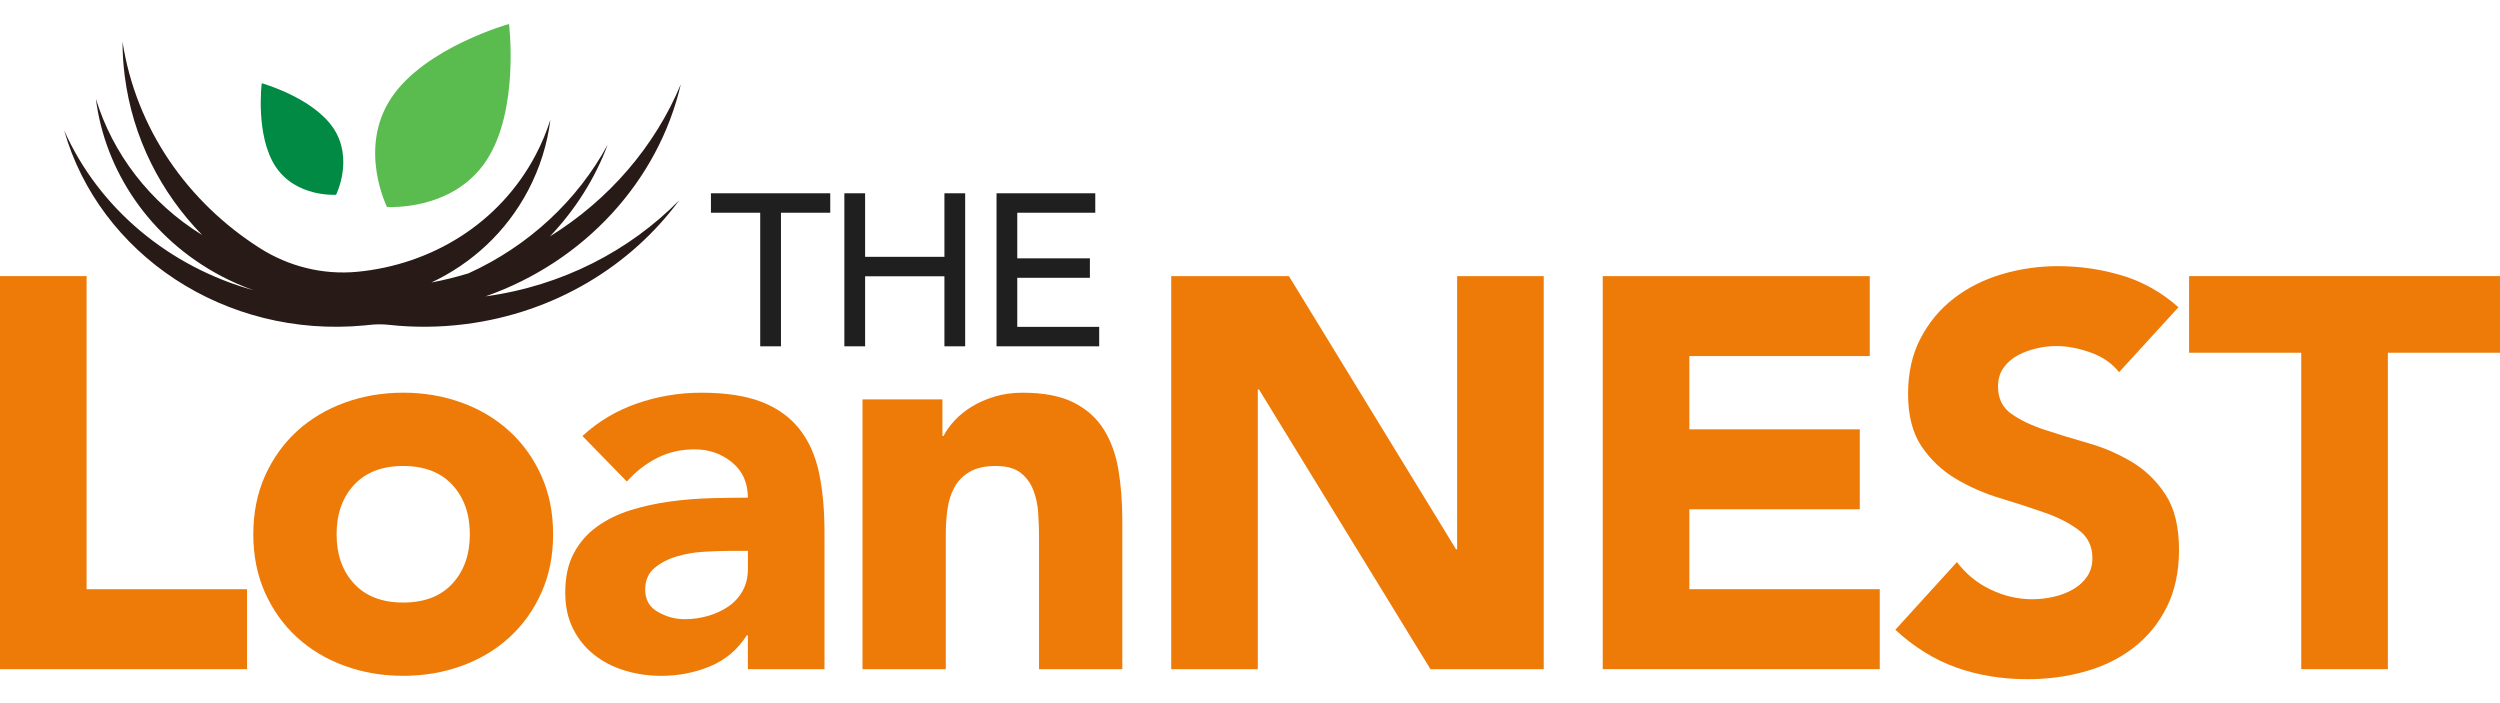
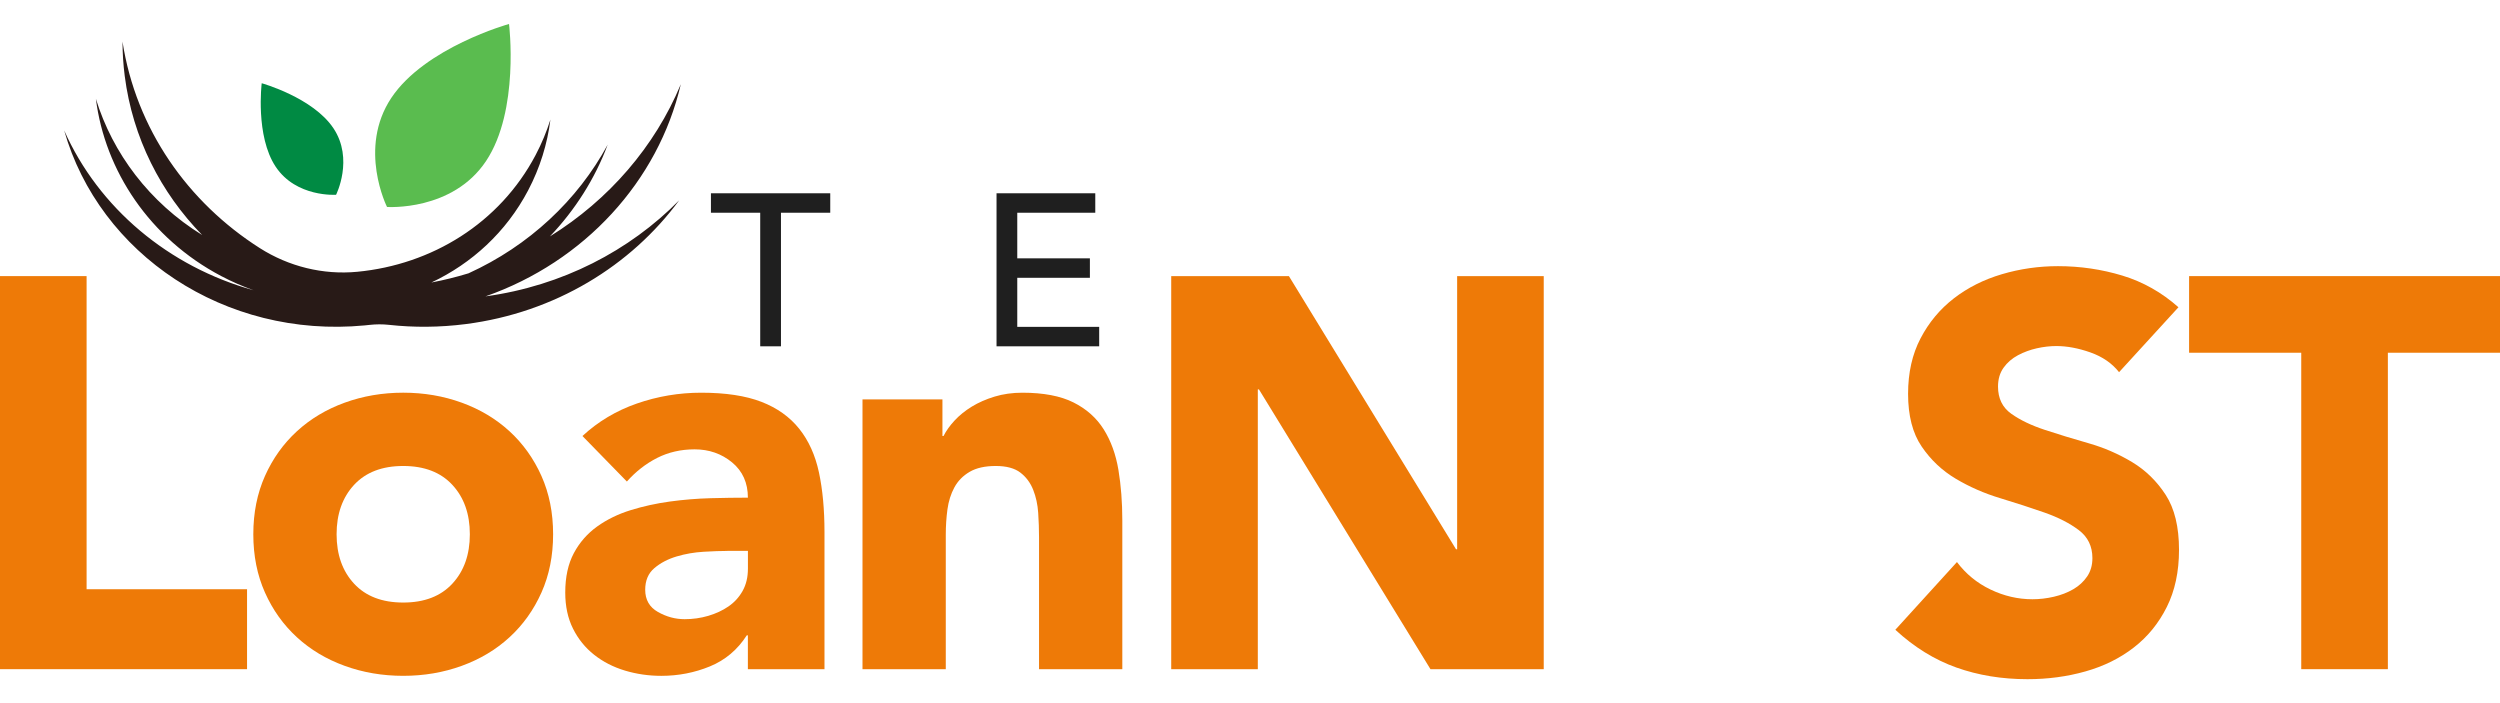
<svg xmlns="http://www.w3.org/2000/svg" id="Layer_1" version="1.1" viewBox="0 0 160 45">
  <defs>
    <style>
      .st0 {
        fill: #281a17;
      }

      .st1 {
        fill: #5abc4f;
      }

      .st2 {
        fill: #1f1f1f;
      }

      .st3 {
        fill: #ee7a07;
      }

      .st4 {
        fill: #008a43;
      }
    </style>
  </defs>
  <g>
    <path class="st3" d="M0,17.671h5.542v20.04h10.269v5.116H0v-25.156Z" />
    <path class="st3" d="M16.212,34.193c0-1.374.249-2.617.746-3.731.497-1.113,1.178-2.066,2.043-2.86.864-.793,1.883-1.404,3.056-1.83s2.421-.64,3.749-.64,2.575.213,3.748.64,2.191,1.037,3.056,1.83c.864.794,1.545,1.747,2.043,2.86.497,1.114.746,2.357.746,3.731s-.249,2.617-.746,3.73c-.498,1.114-1.179,2.067-2.043,2.86-.865.794-1.884,1.404-3.056,1.83-1.173.427-2.422.64-3.748.64s-2.576-.213-3.749-.64c-1.173-.426-2.192-1.035-3.056-1.83-.865-.793-1.546-1.747-2.043-2.86-.497-1.113-.746-2.357-.746-3.73ZM21.542,34.193c0,1.303.373,2.357,1.119,3.162s1.795,1.208,3.145,1.208,2.398-.403,3.144-1.208c.746-.805,1.12-1.859,1.12-3.162s-.374-2.357-1.12-3.162c-.746-.805-1.794-1.208-3.144-1.208s-2.398.403-3.145,1.208c-.746.806-1.119,1.859-1.119,3.162Z" />
    <path class="st3" d="M47.866,40.66h-.071c-.593.924-1.381,1.587-2.363,1.99-.983.403-2.02.604-3.11.604-.805,0-1.58-.113-2.327-.337-.746-.225-1.403-.563-1.972-1.013-.568-.45-1.019-1.006-1.35-1.67-.332-.663-.497-1.433-.497-2.31,0-.995.183-1.835.55-2.523.367-.686.865-1.255,1.492-1.705.627-.449,1.344-.799,2.15-1.048.805-.249,1.64-.432,2.505-.55.865-.118,1.729-.189,2.594-.213.865-.023,1.664-.035,2.398-.035,0-.947-.338-1.699-1.012-2.257-.675-.556-1.475-.835-2.399-.835-.876,0-1.676.184-2.398.55-.723.368-1.368.871-1.936,1.51l-2.843-2.913c.996-.924,2.155-1.617,3.482-2.079,1.327-.462,2.7-.693,4.121-.693,1.563,0,2.848.196,3.855.586,1.006.391,1.811.966,2.416,1.724.604.758,1.025,1.687,1.261,2.789s.355,2.375.355,3.819v8.776h-4.903v-2.167ZM46.551,35.259c-.403,0-.906.018-1.51.053-.604.035-1.185.136-1.741.302-.557.166-1.03.415-1.421.746s-.586.794-.586,1.385c0,.64.272,1.114.817,1.422.545.308,1.114.461,1.706.461.521,0,1.024-.071,1.51-.213.485-.143.917-.343,1.297-.604.378-.261.681-.592.906-.995s.338-.876.338-1.422v-1.137h-1.315Z" />
    <path class="st3" d="M55.199,25.56h5.117v2.345h.07c.166-.332.403-.663.711-.995s.675-.627,1.102-.889c.426-.26.911-.473,1.456-.639.544-.165,1.137-.249,1.776-.249,1.351,0,2.44.208,3.269.622.829.415,1.475.989,1.937,1.723.461.735.775,1.599.942,2.594.165.994.249,2.073.249,3.233v9.522h-5.33v-8.456c0-.498-.018-1.012-.053-1.546-.036-.533-.142-1.024-.32-1.474-.177-.449-.45-.817-.817-1.101-.367-.284-.894-.427-1.58-.427s-1.244.124-1.67.374c-.426.249-.752.58-.977.995s-.373.883-.444,1.404-.107,1.066-.107,1.634v8.599h-5.33v-17.268Z" />
    <path class="st3" d="M74.958,17.671h7.532l10.695,17.481h.072v-17.481h5.542v25.156h-7.249l-10.978-17.907h-.072v17.907h-5.542v-25.156Z" />
-     <path class="st3" d="M102.576,17.671h17.089v5.116h-11.547v4.69h10.908v5.117h-10.908v5.116h12.187v5.116h-17.73v-25.156Z" />
    <path class="st3" d="M135.619,23.818c-.45-.569-1.06-.989-1.83-1.262-.77-.272-1.499-.409-2.185-.409-.403,0-.817.048-1.244.143-.426.095-.829.243-1.208.444-.38.202-.688.468-.924.8-.237.332-.355.734-.355,1.208,0,.758.284,1.338.852,1.741.569.403,1.285.746,2.151,1.031.864.284,1.794.569,2.789.852.995.284,1.924.688,2.789,1.208.865.521,1.582,1.22,2.15,2.097.568.877.853,2.049.853,3.518,0,1.397-.261,2.617-.782,3.659-.521,1.043-1.225,1.907-2.114,2.594-.888.688-1.918,1.197-3.091,1.528-1.173.332-2.411.498-3.713.498-1.635,0-3.15-.249-4.548-.746-1.397-.497-2.7-1.302-3.908-2.416l3.944-4.335c.568.758,1.285,1.345,2.149,1.759.865.415,1.759.622,2.683.622.45,0,.906-.053,1.368-.16s.876-.267,1.243-.48c.367-.213.663-.486.889-.817.224-.332.337-.723.337-1.173,0-.758-.29-1.356-.871-1.795-.581-.438-1.309-.811-2.185-1.119-.877-.307-1.824-.615-2.843-.924-1.019-.307-1.966-.722-2.842-1.243-.877-.521-1.605-1.208-2.185-2.061-.581-.852-.871-1.978-.871-3.375,0-1.351.266-2.535.8-3.553.532-1.019,1.243-1.871,2.132-2.558.888-.686,1.913-1.202,3.073-1.545,1.16-.343,2.357-.515,3.589-.515,1.421,0,2.795.202,4.121.604,1.327.403,2.523,1.079,3.589,2.026l-3.802,4.157Z" />
    <path class="st3" d="M147.28,22.575h-7.178v-4.904h19.898v4.904h-7.177v20.252h-5.543v-20.252Z" />
  </g>
  <g>
    <path class="st2" d="M48.654,13.615h-3.154v-1.245h7.636v1.245h-3.154v8.549h-1.328v-8.549Z" />
-     <path class="st2" d="M54.039,12.37h1.328v4.067h5.076v-4.067h1.328v9.794h-1.328v-4.482h-5.076v4.482h-1.328v-9.794Z" />
    <path class="st2" d="M63.777,12.37h6.321v1.245h-4.993v2.919h4.648v1.245h-4.648v3.14h5.243v1.245h-6.57v-9.794Z" />
  </g>
  <g>
    <path class="st0" d="M43.568,5.4c-1.656,3.975-4.595,7.388-8.374,9.731,1.618-1.7,2.883-3.695,3.698-5.873-1.922,3.557-5.046,6.477-8.908,8.235-.773.236-1.566.433-2.376.588,2.586-1.221,4.782-3.222,6.189-5.891.765-1.452,1.234-2.984,1.43-4.535-.244.77-.558,1.529-.947,2.266-2.304,4.373-6.654,7.016-11.412,7.473-2.187.21-4.386-.335-6.24-1.515-4.606-2.932-7.92-7.617-8.788-13.216.002.728.048,1.464.143,2.203.509,3.964,2.309,7.464,4.955,10.175-3.383-2.089-5.734-5.24-6.801-8.715.579,4.592,3.44,8.929,8.017,11.34.68.358,1.374.661,2.076.911-5.435-1.508-9.915-5.261-12.124-10.232,2.253,7.916,10.277,13.333,19.234,12.481.105-.01.209-.021.314-.033.411-.046.826-.048,1.238-.003,1.594.175,3.24.166,4.91-.048,5.731-.736,10.582-3.738,13.664-7.919-3.17,3.216-7.471,5.47-12.394,6.145,6.331-2.218,11.057-7.38,12.498-13.568Z" />
    <path class="st1" d="M31.108,10.306c-2.156,3.234-6.339,2.939-6.339,2.939,0,0-1.88-3.747.276-6.981,2.156-3.234,7.533-4.73,7.533-4.73,0,0,.686,5.539-1.471,8.773Z" />
    <path class="st4" d="M17.646,10.674c1.314,1.971,3.863,1.791,3.863,1.791,0,0,1.146-2.284-.168-4.255-1.314-1.971-4.591-2.883-4.591-2.883,0,0-.418,3.376.896,5.347Z" />
  </g>
</svg>